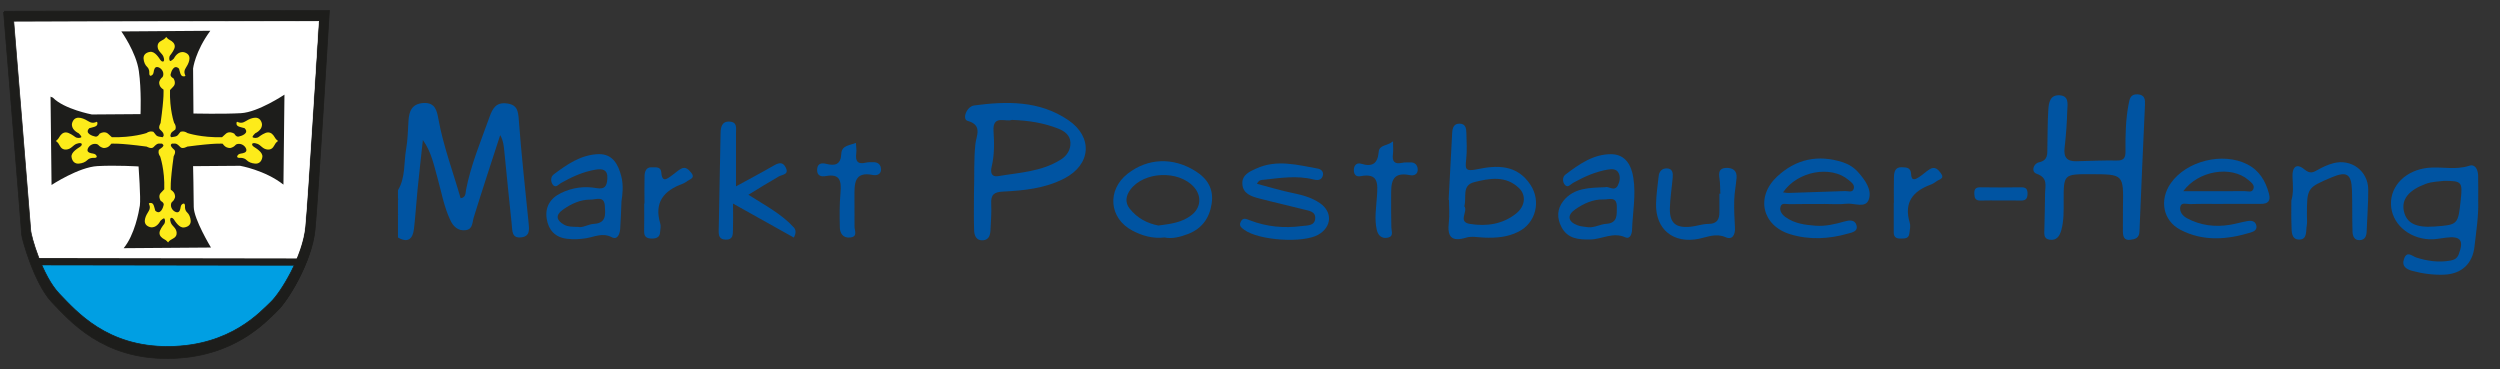
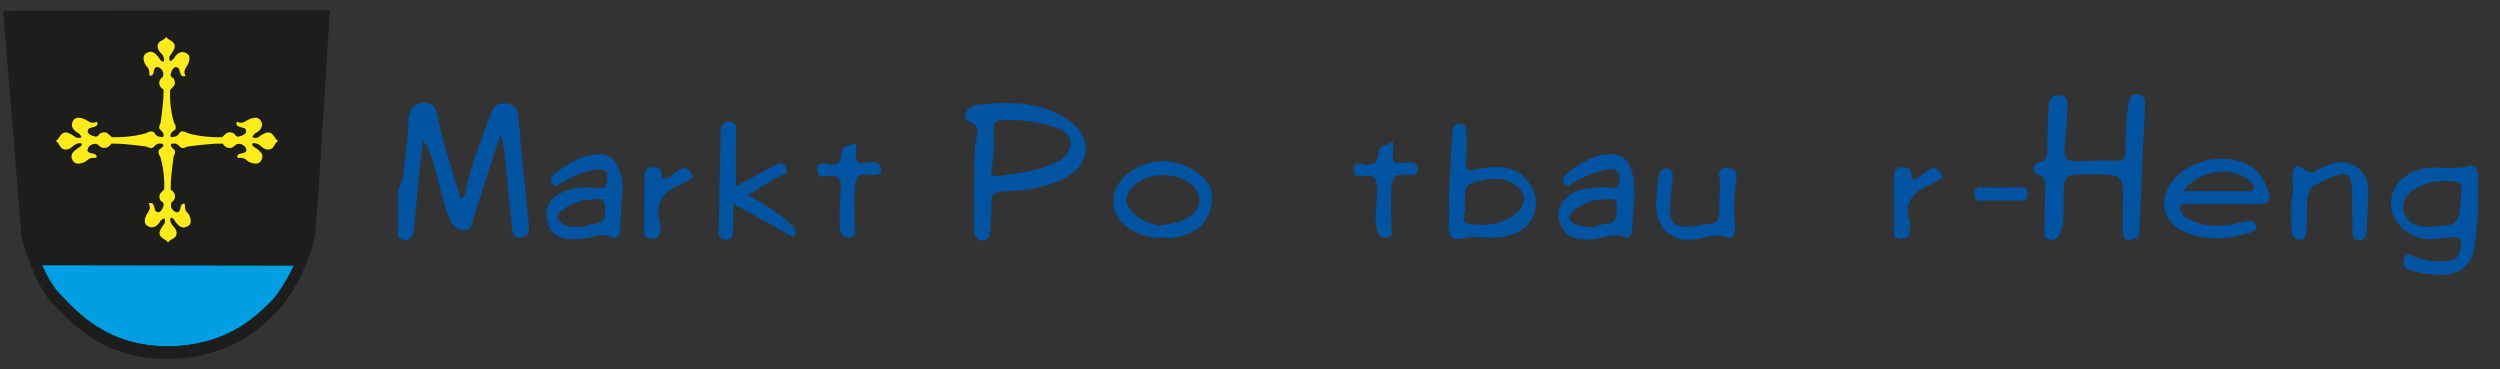
<svg xmlns="http://www.w3.org/2000/svg" height="510px" id="Ebene_1" style="enable-background:new 0 0 3453.1 510;" version="1.1" viewBox="0 0 3453.1 510" width="3453.1px" x="0px" xml:space="preserve" y="0px">
  <rect x="0" y="0" width="3453.1" height="510" fill="#333333" stroke="none" />
  <style type="text/css">
	.st0{fill:#1D1D1B;stroke:#1D1D1B;}
	.st1{fill:#FFFFFF;stroke:#FFFFFF;}
	.st2{fill:#1D1D1B;}
	.st3{fill:#009FE3;}
	.st4{fill:none;stroke:#1D1D1B;stroke-width:10;}
	.st5{fill:#FDEB1A;}
	.st6{fill:#0054A2;}
</style>
  <g>
    <g>
      <g>
        <path class="st0" d="M5,17.1c0,0,24.9,302.7,24.9,307S47.1,392,72,417.8s69.7,78.3,160.8,77.4c91.2-0.9,135-51.6,149.7-65.4     c14.6-13.8,47.3-67.1,51.6-111C438.5,275.1,454,16.2,454,16.2L5,17.1z" />
-         <path class="st1" d="M17.6,30.3c0,0,23.5,284.8,23.5,288.9c0,4,16.2,63.9,39.6,88.2c23.5,24.3,65.5,73.6,151.3,72.8     c85.8-0.8,127-48.5,140.8-61.5c13.8-12.9,44.5-63.1,48.5-104.4C425.4,273,440,29.5,440,29.5L17.6,30.3z" />
      </g>
      <path class="st2" d="M69.8,133.5l1.4,122c0,0,37.5-24.7,63.5-26.1c26-1.4,56.7,0.5,56.7,0.5s3.2,44.8,1.8,53.9s-7.3,40.7-22.4,59    l120.6-0.9c0,0-23.8-39.3-23.8-56.2c0-16.9-0.9-56.2-0.9-56.2l64.9-0.5c0,0,34.3,5.9,59.9,26l1.4-124.3c0,0-36.1,24.2-59.9,25.6    c-23.8,1.4-65.8,0.5-65.8,0.5l-0.5-62.2c0,0,2.7-23.3,23.8-52.1l-122.9,0.9c0,0,20.6,28.8,24.2,54.8c3.7,26,2.3,59.4,2.3,59.4    l-67.2,0.5c0,0-38.4-7.3-53.9-23.3L69.8,133.5z" />
      <path class="st3" d="M47.1,360.5l370.5,1.2c0,0-20,52.1-46,73.9c-26.1,21.8-67.9,55.1-126.6,55.1c-58.8,0-109.1-17-141.2-46.1    C71.6,415.7,47.1,360.5,47.1,360.5z" />
      <line class="st4" x1="44.3" x2="419.2" y1="361.4" y2="362" />
      <path class="st5" d="M133.1,168.4c0,0-4.9,2.9-10.3-0.5c-5.4-3.4-17-9.5-21.9-1s2.7,14.9,7.8,17.2c0,0,4.9,4.6,3.4,5.6    s-5.6,1.4-8.2-0.5s-8.7-6.3-12.9-6.3c-4.2,0-7.1,2.9-9.5,7.1c0,0-0.8,2-4.4,4.8c0,0,1.5,0.7,3.5,3.2c1.9,2.5,3.5,9,10.6,8.6    c7.2-0.4,9.5-6.2,14.6-8s6.4-0.6,6.8-0.2c0.4,0.3,1.1,2.3-1.9,4.3s-12.8,7.5-11.9,14.1s5,9.6,10,9.2c5-0.4,9.1-2.1,12-5    s6.9-3,8.8-2.9c1.9,0.1,4.4-0.3,4-2.1c-0.5-1.8-2-3.5-5.2-3.9c-3.1-0.4-8.1-1.4-7.5-5.3c0.6-3.9,5-8.1,10.2-8.1    c5.2,0.1,4.9,2.6,7.3,3.8c2.4,1.2,4.4,3.2,10.2,0.8c0,0,2.6-1.1,5.1-4.8c0,0,9.1-1.3,48.9,4c0,0,6.4,3.8,9.4,0.8    c2.6-2.6,4.6-4.8,7.3-5c2.7-0.1,5.6,0.2,5.6,0.2v-8.9c0,0-2.6-0.4-4.8-0.8c-4.9-0.8-5-3.3-8.2-6.7c0,0-4.5-1.9-9.6,1.7    c0,0-19.3,6.5-47.8,5.7c0,0-3.3-3-4.5-4.1s-4.9-4.9-12.4-0.8c0,0-2.3,4.7-5.8,4.1c-3.5-0.6-15.8-4.5-8.3-11.7c0,0,4.1-0.9,6.8-1.8    c2.7-0.9,4.7-2.1,4.2-5.8c0,0-0.3-1.2-1.2-1.2" />
      <path class="st5" d="M205.8,281.9c0,0,2.9,4.6-0.5,9.8c-3.4,5.2-9.5,16.1-1,20.8c8.5,4.7,14.9-2.6,17.2-7.4c0,0,4.6-4.7,5.6-3.2    c1,1.4,1.4,5.3-0.5,7.7c-1.9,2.4-6.3,8.2-6.3,12.2s2.9,6.8,7.1,9c0,0,2,0.7,4.8,4.1c0,0,0.7-1.5,3.2-3.3s9-3.3,8.6-10.1    c-0.4-6.8-6.2-9-8-13.8s-0.6-6.1-0.2-6.5c0.3-0.4,2.3-1,4.3,1.8c2,2.9,7.5,12.1,14.1,11.2c6.6-0.9,9.6-4.7,9.2-9.5    c-0.4-4.7-2.1-8.7-5-11.4c-2.9-2.7-3-6.5-2.9-8.3s-0.3-4.2-2.1-3.8c-1.8,0.4-3.5,1.9-3.9,4.9s-1.4,7.7-5.3,7.1    c-3.9-0.6-8.1-4.7-8.1-9.7c0.1-5,2.6-4.7,3.8-6.9c1.2-2.3,3.2-4.1,0.8-9.7c0,0-1.1-2.5-4.8-4.8c0,0-1.3-8.6,4-46.3    c0,0,3.8-6.1,0.8-8.9c-2.6-2.4-4.8-4.4-4.9-7c-0.2-2.6,0.1-5.3,0.1-5.3H227c0,0-0.4,2.4-0.8,4.6c-0.8,4.7-3.3,4.7-6.7,7.8    c0,0-1.9,4.3,1.7,9.1c0,0,6.5,18.3,5.7,45.3c0,0-3,3.2-4.1,4.3c-1.1,1.1-4.9,4.6-0.8,11.8c0,0,4.7,2.2,4.1,5.5    c-0.6,3.3-4.5,14.9-11.7,7.9c0,0-0.9-3.9-1.8-6.5c-0.9-2.6-2.1-4.5-5.8-4c0,0-1.2,0.3-1.2,1.2" />
      <path class="st5" d="M255.9,104c0,0-2.9-4.6,0.5-9.8c3.4-5.2,9.5-16.1,1-20.8c-8.5-4.7-14.9,2.6-17.2,7.4c0,0-4.6,4.7-5.6,3.2    c-1-1.4-1.4-5.3,0.5-7.7c1.9-2.4,6.3-8.2,6.3-12.2s-2.9-6.8-7.1-9c0,0-2-0.7-4.8-4.1c0,0-0.7,1.5-3.2,3.3s-9,3.3-8.6,10.1    s6.2,9,8,13.8s0.6,6.1,0.2,6.5c-0.3,0.4-2.3,1-4.3-1.8c-2-2.9-7.5-12.1-14.1-11.3c-6.6,0.9-9.6,4.7-9.2,9.5    c0.4,4.7,2.1,8.7,5,11.4c2.9,2.7,3,6.5,2.9,8.3s0.3,4.2,2.1,3.8c1.8-0.4,3.5-1.9,3.9-4.9s1.4-7.7,5.3-7.1c3.9,0.6,8.1,4.7,8.1,9.7    c-0.1,5-2.6,4.7-3.8,6.9c-1.2,2.3-3.2,4.1-0.8,9.7c0,0,1.1,2.5,4.8,4.8c0,0,1.3,8.6-4,46.3c0,0-3.8,6.1-0.8,8.9    c2.6,2.4,4.8,4.4,5,7s-0.2,5.3-0.2,5.3h8.9c0,0,0.4-2.4,0.8-4.6c0.8-4.7,3.3-4.7,6.7-7.8c0,0,1.9-4.3-1.7-9.1    c0,0-6.5-18.3-5.7-45.3c0,0,3-3.2,4.1-4.3c1.1-1.2,4.8-4.6,0.8-11.8c0,0-4.7-2.2-4.1-5.5c0.6-3.3,4.5-14.9,11.7-7.9    c0,0,0.9,3.9,1.8,6.5c0.9,2.6,2.1,4.5,5.8,4c0,0,1.2-0.3,1.2-1.2" />
      <path class="st5" d="M328.1,168.4c0,0,4.9,2.9,10.3-0.5s17-9.5,21.9-1s-2.7,14.9-7.8,17.2c0,0-4.9,4.6-3.4,5.6s5.6,1.4,8.2-0.5    c2.5-1.9,8.7-6.3,12.9-6.3c4.3,0,7.1,2.9,9.5,7.1c0,0,0.8,2,4.4,4.8c0,0-1.5,0.7-3.5,3.2c-1.9,2.5-3.5,9-10.6,8.6    c-7.2-0.4-9.5-6.2-14.6-8s-6.4-0.6-6.8-0.2c-0.4,0.3-1.1,2.3,1.9,4.3s12.8,7.5,11.9,14.1s-5,9.6-10,9.2c-5-0.4-9.1-2.1-12-5    s-6.9-3-8.8-2.9s-4.4-0.3-4-2.1c0.5-1.8,2-3.5,5.2-3.9c3.1-0.4,8.1-1.4,7.5-5.3c-0.6-3.9-5-8.1-10.2-8.1c-5.2,0.1-4.9,2.6-7.3,3.8    s-4.4,3.2-10.2,0.8c0,0-2.6-1.1-5.1-4.8c0,0-9.1-1.3-48.9,4c0,0-6.4,3.8-9.4,0.8c-2.6-2.6-4.6-4.8-7.3-5c-2.7-0.1-5.6,0.2-5.6,0.2    v-8.9c0,0,2.6-0.4,4.8-0.8c4.9-0.8,5-3.3,8.2-6.7c0,0,4.5-1.9,9.6,1.7c0,0,19.3,6.5,47.8,5.7c0,0,3.3-3,4.5-4.1s4.9-4.9,12.4-0.8    c0,0,2.3,4.7,5.8,4.1c3.5-0.6,15.8-4.5,8.3-11.7c0,0-4.1-0.9-6.8-1.8c-2.7-0.9-4.7-2.1-4.2-5.8c0,0,0.3-1.2,1.2-1.2" />
      <path class="st5" d="M238.3,194.3c0,4.3-3.4,7.7-7.7,7.7s-7.7-3.5-7.7-7.7c0-4.3,3.5-7.7,7.7-7.7S238.3,190.1,238.3,194.3z" />
      <g>
        <g>
          <path class="st0" d="M6.2,15.5c0,0,24.9,302.7,24.9,307s17.2,67.9,42.1,93.7c24.9,25.8,69.7,78.3,160.8,77.4      c91.2-0.9,135-51.6,149.6-65.4s47.3-67.1,51.6-110.9C439.5,273.4,455,14.5,455,14.5L6.2,15.5z M422.6,312.7      c-4,41.3-34.8,91.4-48.5,104.4c-13.8,12.9-55,60.7-140.8,61.5S105.5,430.1,82,405.8c-23.5-24.3-39.5-80.2-39.6-88.2      c-0.1-4-23.5-288.9-23.5-288.9l422.4-0.8C441.2,27.9,426.6,271.5,422.6,312.7z" />
        </g>
      </g>
    </g>
  </g>
  <g>
    <path class="st6" d="M549.7,262.7c10.6-17.6,7.9-37.9,11.3-57c2.2-12.6,2.4-25.5,3.2-38.4c0.8-13.5,4.4-23.8,20.5-25   c16.8-1.2,18.9,11.5,20.9,22.4c6.8,37.3,20.2,72.7,30.6,109.1c7.4-0.9,6.7-7.1,7.5-11.6c6.8-34.8,20.5-67.3,32.4-100.5   c4.3-12.1,9.1-20.8,24.2-18.8c14.3,1.9,15.4,10.4,16.3,22.9c3.5,47.3,8.8,94.5,13.5,141.7c0.9,9.2,2.4,19.2-10.6,20.4   c-12.8,1.3-11.7-9.4-12.6-17.3c-3.6-33.8-6.9-67.7-10.3-101.6c-0.7-7.3-1.4-14.7-5.7-22.4c-12.2,37.8-24.8,75.6-36.5,113.6   c-2.3,7.4-1.2,16.3-11.1,17.7c-10.2,1.4-17-4.7-21.1-13.4c-8.9-18.6-12.4-39-17.9-58.7c-5-17.7-8.4-35.9-20.2-52.4   c-2.5,23-5.1,46-7.4,69c-1.8,17.9-2.8,35.8-4.9,53.7c-1.6,13.8-8.3,20-22.1,11.9c0-10.3,0-20.6,0-30.9c3.2-7.7,3.2-15.4,0-23.2   C549.7,270.4,549.7,266.5,549.7,262.7z" />
    <path class="st6" d="M549.7,274.3c6,7.7,6,15.4,0,23.2C549.7,289.7,549.7,282,549.7,274.3z" />
    <path class="st6" d="M2932.3,286.3c0.9-45.6,0.9-45.6-44.4-45.7c-37.5-0.1-37.6-0.1-37.5,37.3c0,13.5,0.4,27-3.3,40.2   c-2.4,8.4-6.6,14.3-16,13c-9.2-1.3-7.3-9.1-7.3-15.2c0.2-16.1,0.9-32.1,0.9-48.2c0-10.5,4.7-22.1-11.7-27.7   c-7.8-2.7-4.6-14,3.3-15.8c13-2.9,11.4-11.7,11.6-20.5c0.4-17.3,0.2-34.7,1.3-52c0.6-9.6,2.2-20.8,15.5-20.1   c13.5,0.7,11,12.5,10.7,20.7c-0.5,17.3-1.7,34.6-3.7,51.8c-1.6,13.4,3.5,19,16.5,18.6c18.6-0.5,37.2-1.3,55.8-1   c9.8,0.2,11.9-4.2,11.8-12.7c-0.2-21.8,0.2-43.6,4.3-65.2c1.4-7.2,2.5-14.1,12.5-13.5c10.2,0.6,10.4,7.3,10.1,14.8   c-2.6,58.3-5.3,116.6-7.6,174.9c-0.4,9.1-6.3,10.4-12.6,11.2c-9.2,1.2-10.3-5.3-10.3-12.4C2932.3,308.1,2932.3,297.2,2932.3,286.3z   " />
    <path class="st6" d="M1033.7,269c23.6,15,45.9,26.6,62.8,45.2c2.9,3.1,3.3,8.3-0.1,13.9c-27-15.1-54.1-30.2-83.9-46.9   c0,14,0.3,25.3-0.1,36.6c-0.2,6.2,0.2,13.3-9.7,13.2c-9.1-0.1-10.2-5.5-10-12.7c0.9-45,1.6-89.9,2.6-134.9   c0.2-7.9,1.9-16.2,12.7-15.4c10.6,0.7,8.6,9,8.6,15.9c0,23.1,0,46.2,0,73.5c18.6-10.2,35.2-18.9,51.4-28.3   c7.1-4.2,13.2-6.3,17.4,2.5c4.7,9.9-4.9,9.3-9.8,12.2C1062.3,251.4,1049.3,259.5,1033.7,269z" />
-     <path class="st6" d="M1736.2,253.9c16.6,4.3,32.7,9.3,49.2,12.7c13.4,2.7,26.3,6.2,37.6,13.9c17.7,12.1,16.7,32.6-1.8,43.5   c-21,12.3-82.6,8.2-102.6-6.6c-3.7-2.8-7.6-5.3-5-10.8c3.2-6.8,7.7-4.2,12.8-2.3c23.2,9,47.4,11.2,71.8,7.9   c7-0.9,17.5,0.1,18.4-10.1c1-10.3-9.1-11-16.2-12.9c-20.5-5.3-41.2-9.8-61.6-15.2c-10.6-2.8-22.1-6.5-22.8-20   c-0.7-12.5,10.2-17.2,19.4-21.3c28.2-12.8,56.7-4.9,85,0.2c4.3,0.8,8.4,4.4,6.7,10c-2,6.7-8.3,6.2-12.8,5   c-23.1-5.8-45.9-2.1-68.9,0.4C1742.3,248.6,1738.9,248.2,1736.2,253.9z" />
    <path class="st6" d="M3164.9,277.1c3.2-10.9,2.1-21.7,1.6-32.6c-0.6-12.9,4.8-20.2,16.6-10.4c7.4,6.1,11.6,4.4,18.1,0.6   c6.6-3.8,13.8-7.1,21.1-9.1c25-7,48.6,10.3,48.8,36.2c0.1,19.2-1.5,38.4-2.2,57.6c-0.2,6.4-2,11.8-9.3,12.3   c-7.7,0.5-10-5.7-10.2-11.4c-0.7-19.2-0.1-38.5-0.8-57.7c-0.8-22.4-7.3-26.3-27.6-17.8c-34.6,14.6-34.6,14.6-34.6,53.2   c0,4.5,0.6,9.1-0.2,13.5c-1.5,7.6,1,19.4-10.4,19.4c-11.1,0-10.5-11.1-10.7-19.2C3164.6,300.2,3164.9,288.7,3164.9,277.1z" />
    <path class="st6" d="M2376.2,267.6c-0.4-7-0.1-14.2-1.2-21.1c-1.3-8.2-0.6-14.3,9.4-14.6c9.2-0.2,15,3.9,14.2,13.8   c-0.8,10.2-2.9,20.3-3.2,30.5c-0.4,12.8,0.3,25.6,1,38.4c0.5,9.5-3.5,17.2-12.8,13.1c-13.5-5.9-24.8-0.4-36.9,2.1   c-35.1,7.2-60.1-12.7-59.3-48.3c0.3-12.8,2.2-25.5,3.6-38.2c0.7-6.6,4.7-10.9,11.4-10.7c8,0.2,8.5,6.7,8,12.6   c-1.2,14-3.5,28-3.9,42.1c-0.5,20.6,7.8,27.9,28.4,25.9c8.3-0.8,16.4-3.9,24.6-3.9c12.3,0,15.6-6.4,15.4-16.9c-0.1-8.3,0-16.6,0-25   C2375.3,267.6,2375.8,267.6,2376.2,267.6z" />
    <path class="st6" d="M1182.2,197.4c0.3,5.5,1.1,10,0.5,14.2c-1.5,11,1.9,15.9,13.6,13c3.1-0.8,6.4-0.5,9.6-0.6   c7-0.2,11.1,3.7,11,10.3c-0.1,6.8-6.2,8.4-11.2,7.4c-25.9-5.3-25.5,12-25.5,29.1c0,14.1,0,28.2,0.1,42.3c0.1,5.8,4.6,13.6-5.7,14.9   c-9.8,1.2-14.4-5.3-14.6-13.8c-0.4-15.9-0.5-32,0.9-47.8c1.3-15.7,0-27-20.3-23.2c-6,1.1-12-0.1-12-8.3c0.1-9,5.6-10.4,13-8.5   c12,3.1,19.8,0.7,20.4-13.9C1162.6,200.6,1173.4,201,1182.2,197.4z" />
    <path class="st6" d="M1924.1,195.2c0,8.6,0.5,13.1-0.1,17.5c-1.4,10.3,2.1,14.5,12.7,12.2c3.7-0.8,7.6-0.5,11.5-0.6   c6.4-0.2,9.7,4,10,9.4c0.5,6.7-5,9.4-10.3,8.3c-27.3-5.8-26.4,12.5-26.4,30.1c0,14.1-0.1,28.2,0.3,42.3c0.2,5.5,3.5,12.2-5,13.9   c-8.4,1.7-13.5-3.2-15.2-11c-3.4-15.2-0.7-30.7,0.3-45.9c1.1-17.6,2.6-32.9-22.9-28c-6.4,1.2-9.3-3-9-9.2c0.3-6.6,4.7-9.8,10.2-8   c15.3,4.7,22.7-0.1,24.1-16.2C1905.1,199.7,1915.8,202,1924.1,195.2z" />
    <path class="st6" d="M890.2,281.1c0-12.8-0.3-25.6,0.1-38.3c0.2-5.9,2.2-12.1,9.8-11.7c5.1,0.3,12.6-1.6,13.3,7   c1.2,15.4,8.4,8.5,14.8,4.1c4.2-2.9,7.9-6.6,12.3-9c6.6-3.7,10.7,1.1,14.4,5.6c5.4,6.8-1.1,8.4-5.1,11c-2.1,1.4-4.2,3-6.6,3.9   c-26.2,9.5-40.1,25.7-31.2,55.2c1.1,3.5,0,7.6-0.2,11.4c-0.4,7.5-5,9.2-11.7,9.2c-7.2-0.1-10.5-2.6-10.4-10.1   c0.3-12.8,0.1-25.6,0.1-38.3C890,281.1,890.1,281.1,890.2,281.1z" />
    <path class="st6" d="M2615.9,280.5c0-12.1-0.3-24.3,0.1-36.4c0.2-6.5,1.7-13.4,10.5-13.1c6.2,0.2,12.9-0.1,13.2,9.6   c0.4,10.5,6.6,6.9,11.6,3.6c4.8-3.2,9-7.3,13.8-10.3c7.3-4.7,12,0.1,15.9,5.6c5.3,7.4-2.4,8.1-5.9,10.7c-2.5,1.9-5.3,3.7-8.3,4.8   c-25,9.2-37.3,25-29,52.7c1.4,4.6,0.1,10.2-0.6,15.2c-1,7-6.6,6.5-11.8,6.6c-6.1,0.2-9.8-1.9-9.7-8.7c0.1-13.4,0-26.8,0-40.3   C2615.8,280.5,2615.9,280.5,2615.9,280.5z" />
    <path class="st6" d="M2762.6,276.9c-9,0-18-0.2-27,0.1c-7,0.2-8.4-3.4-8.6-9.5c-0.2-6.7,2.2-8.9,8.8-8.8c18.6,0.3,37.3,0.3,55.9,0   c6.6-0.1,8.9,2.4,8.8,9c-0.1,6.4-2.3,9.4-9,9.3C2781.9,276.8,2772.3,276.9,2762.6,276.9z" />
    <path class="st6" d="M1475.7,166c-39.9-27.2-84.8-26.3-129.9-20.4c-11,1.4-17,19.2-9.4,21.3c21.1,5.8,12.1,20.7,10.9,31.7   c-2.4,21.9-1.2,43.7-2,68.3c0,15.2-0.4,33.2,0.2,51.1c0.2,7.3,2.9,14.6,12.4,13.9c8.1-0.7,9.9-7.2,10.2-14   c0.6-12.2,1.6-24.4,1-36.6c-0.6-12.5,3.9-16.1,16.5-16.7c28.8-1.4,57.8-4.4,84.1-17.9C1507.1,227.6,1510,189.4,1475.7,166z    M1465.1,220.5c-26.5,16.7-57,17.8-86.5,22.8c-9.5,1.6-10.6-5.7-9-12.5c4-16.5,3.8-32.9,2.7-49.7c-1.6-23.3,17.2-12.1,25.2-15.5   c23.4,0.8,44.2,4.2,64.1,12c8.8,3.5,16.4,9,16.9,19C1479,206.8,1474,214.9,1465.1,220.5z" />
    <path class="st6" d="M3423,277.1c0-11.6,0.2-23.1-0.1-34.7c-0.2-7.9-4-16.2-12.2-13.5c-19.1,6.4-38.2,0.9-57.1,2.9   c-30.2,3.2-51.7,24.2-51.1,50.2c0.6,25.9,23.2,47,52.8,48.5c7.6,0.4,15.3-1.2,22.9-2.2c20.5-2.7,25.3,3.7,17.9,22.9   c-2.2,5.7-5.9,7.7-11.4,8.7c-16.2,3-31.7,0.7-47.2-4.2c-5.7-1.8-12.9-10-17,2c-3.5,10.2,3.5,14.3,11.3,16.4   c14.3,3.9,29,5.8,43.9,5.3c24.2-0.9,39.6-15,42.2-39C3420.2,319.5,3423.7,298.5,3423,277.1z M3398.9,275.7   c-3.7,34.8-3.7,34.8-36.5,37.2c-25.4,1.8-38.3-4.6-42-21c-3.8-16.6,6.8-29.4,30.3-38c8.7-3.2,17.6-3.1,25.3-4.1   C3400.3,249.8,3401.5,251.3,3398.9,275.7z" />
-     <path class="st6" d="M2566.4,237.7c-5.5-6.2-12.6-10.8-20.8-13.5c-34.1-11.1-64.8-4.7-90.9,19.6c-30,27.9-21,67.8,17.9,79.7   c26.4,8.1,53.3,6.7,79.7-0.8c5.6-1.6,14.5-2.8,11.9-11.8c-2.3-8-10.6-6.7-16.5-5c-13,3.7-26,6.8-39.7,5.9c-14.8-1.1-29.4-3-41.9-12   c-4.8-3.5-8.7-8.8-6.6-14.8c1.8-5.3,7.9-2.9,11.9-3c16-0.4,32.1-0.2,48.1-0.2v-0.1c10.3,0,20.6,0.9,30.7-0.3   c10.7-1.3,26.8,7,31.1-6C2585.9,262,2576,248.4,2566.4,237.7z M2560.4,260.8c-1.8,5.7-7.6,3-11.6,3.1c-26.2,1-52.4,1.8-78.6,2.6   c-1.9,0.1-3.7-0.4-7.4-0.8c20.2-29.6,66.3-37.6,90.4-17.2C2557,251.7,2562.2,255,2560.4,260.8z" />
    <path class="st6" d="M3133.9,267.2c-4.7-17.4-13.3-31.8-30-40.3c-33.6-17.1-83.8-4.8-105.5,26.1c-16.2,23-10.9,51.8,13.3,64.4   c31.5,16.4,64.4,13.7,97.2,3.7c4.7-1.4,8.7-3.8,7.7-9.3c-1.2-6.4-6.6-7.4-12-6.5c-8.2,1.4-16.2,3.8-24.3,5.2   c-20.8,3.4-40.9,1-59.6-9.1c-6-3.2-10.5-8.9-9.2-15.6c1.4-6.9,8.6-3.8,13.1-3.9c15.4-0.5,30.8-0.2,46.2-0.2v-0.1   c17.3,0,34.6-0.1,51.9,0C3132.9,281.7,3136.7,277.4,3133.9,267.2z M3112.4,261.2c-2,5.2-7.8,2.8-11.9,2.8   c-28,0.2-55.9,0.1-84.9,0.1c20.6-28.4,66.2-36,90.1-15.4C3109.4,252,3114.7,255.4,3112.4,261.2z" />
    <path class="st6" d="M2114.1,255.5c-18.7-28.7-46.8-27.4-73.9-21.7c-17.1,3.6-16.4-1.1-15-14c1.3-12.1,0.5-24.4,0.2-36.6   c-0.1-6-1.3-12.2-9-12.4c-8.6-0.3-10.2,6.1-10.6,13c-1.6,30.8-3.3,61.6-4.9,92.3c0.2,0,0.3,0,0.5,0c0,10.3,1,20.7-0.2,30.8   c-2.3,19.4,2.9,27.8,24,21.3c7.6-2.3,16.6-0.3,24.9,0c16.2,0.6,32.1-0.5,46.9-8C2121.4,308.3,2128.8,278,2114.1,255.5z    M2094.2,294.9c-18.8,15-41,18-63.8,14.4c-17.5-2.8-2.2-17.4-7.8-24.5c3.5-12.2-4-28.7,13.6-33.2c21.3-5.4,43.5-9.4,61.8,8.1   C2108.5,269.6,2106.6,285,2094.2,294.9z" />
    <path class="st6" d="M858.2,243.7c-4.2-16.4-11.8-31.3-31.5-30.8c-24,0.7-43.4,14-61.9,28c-4.6,3.5-4.3,9.9-1.3,14.1   c4,5.4,7.9-0.2,11.3-2.2c15.1-8.5,30.8-15.7,48-18.5c9.6-1.6,16.9,0.1,16.1,12.4c-0.6,9.6-2.8,15.3-15.2,13.1   c-16.6-3-33.3-0.7-48.8,6.8c-15.1,7.3-22.4,19.7-19.7,35.9c2.5,15,11.2,25.3,27.9,27.3c9.1,1.1,17.7,0.7,26.7-0.8   c11.6-1.9,22.5-8,35.3-1.3c7.7,4,10.9-4.4,11.5-11.1c0.9-11.5,1.1-23.1,1.8-38.5C859.8,269.2,861.4,256.3,858.2,243.7z    M820.5,309.2c-8.3,0.5-15.8,5.9-22.1,4.2c-8.2-0.2-13.8,0-19.2-3c-10.6-5.9-12.3-13.1-2.2-20.4c11.5-8.3,24.5-14.5,39-14.3   c6.9,0.1,18.4-5.6,19.4,8.2C836.1,295.1,838.2,308.2,820.5,309.2z" />
    <path class="st6" d="M2256,245.3c-2.6-16.6-10.5-31.9-30-32.3c-24.9-0.4-44.7,13.7-63.7,28.1c-4.5,3.4-4.2,10.1-0.9,14.1   c4,5,7.9-0.6,11.4-2.6c15.2-8.4,30.8-15.5,48.1-18.4c6-1,12.1-1,15,5.2c2.5,5.4,1.3,11.8-1.3,16.8c-4.7,9-12.8,0.5-17.3,2.4   c-22.4,0.8-43.5,0.8-57.9,18.9c-8.7,10.9-9.3,23.5-2.6,36.2c8.7,16.5,24.2,17.3,39.8,17.1c16.1-0.3,31.4-10.8,48.6-2.9   c5.9,2.7,8.8-4.5,9-9.7C2255,293.9,2259.9,269.5,2256,245.3z M2218.5,309.2c-8.3,0.5-15.9,5.4-24.6,4.7c-5-0.8-10.3-0.9-15-2.7   c-13.4-5.1-14.8-13.9-3-22.1c11.7-8.1,24.7-14.1,39.2-13.6c7,0.2,18.1-4.8,18.1,9.8C2233.1,296.5,2234.8,308.1,2218.5,309.2z" />
    <path class="st6" d="M1651,236.2c-30.7-19.2-65.5-18-93.3,3.6c-29.2,22.7-25.9,62.1,6.9,79c13.3,6.8,27.4,11.1,43.8,9.2   c10.7,2.3,22.1-0.8,32.8-4.9c18.8-7.3,29.4-21.7,32.4-41.9C1676.6,260.7,1667.8,246.7,1651,236.2z M1646,296.9   c-13.1,10.5-29.1,12.4-46,14.6c-15.3-2.9-29.3-10.2-39.6-23.3c-6.9-8.7-5.3-17.9,1.1-26.5c18.7-24.9,66.2-26.9,87.4-3.6   C1660,270.4,1659,286.6,1646,296.9z" />
  </g>
</svg>